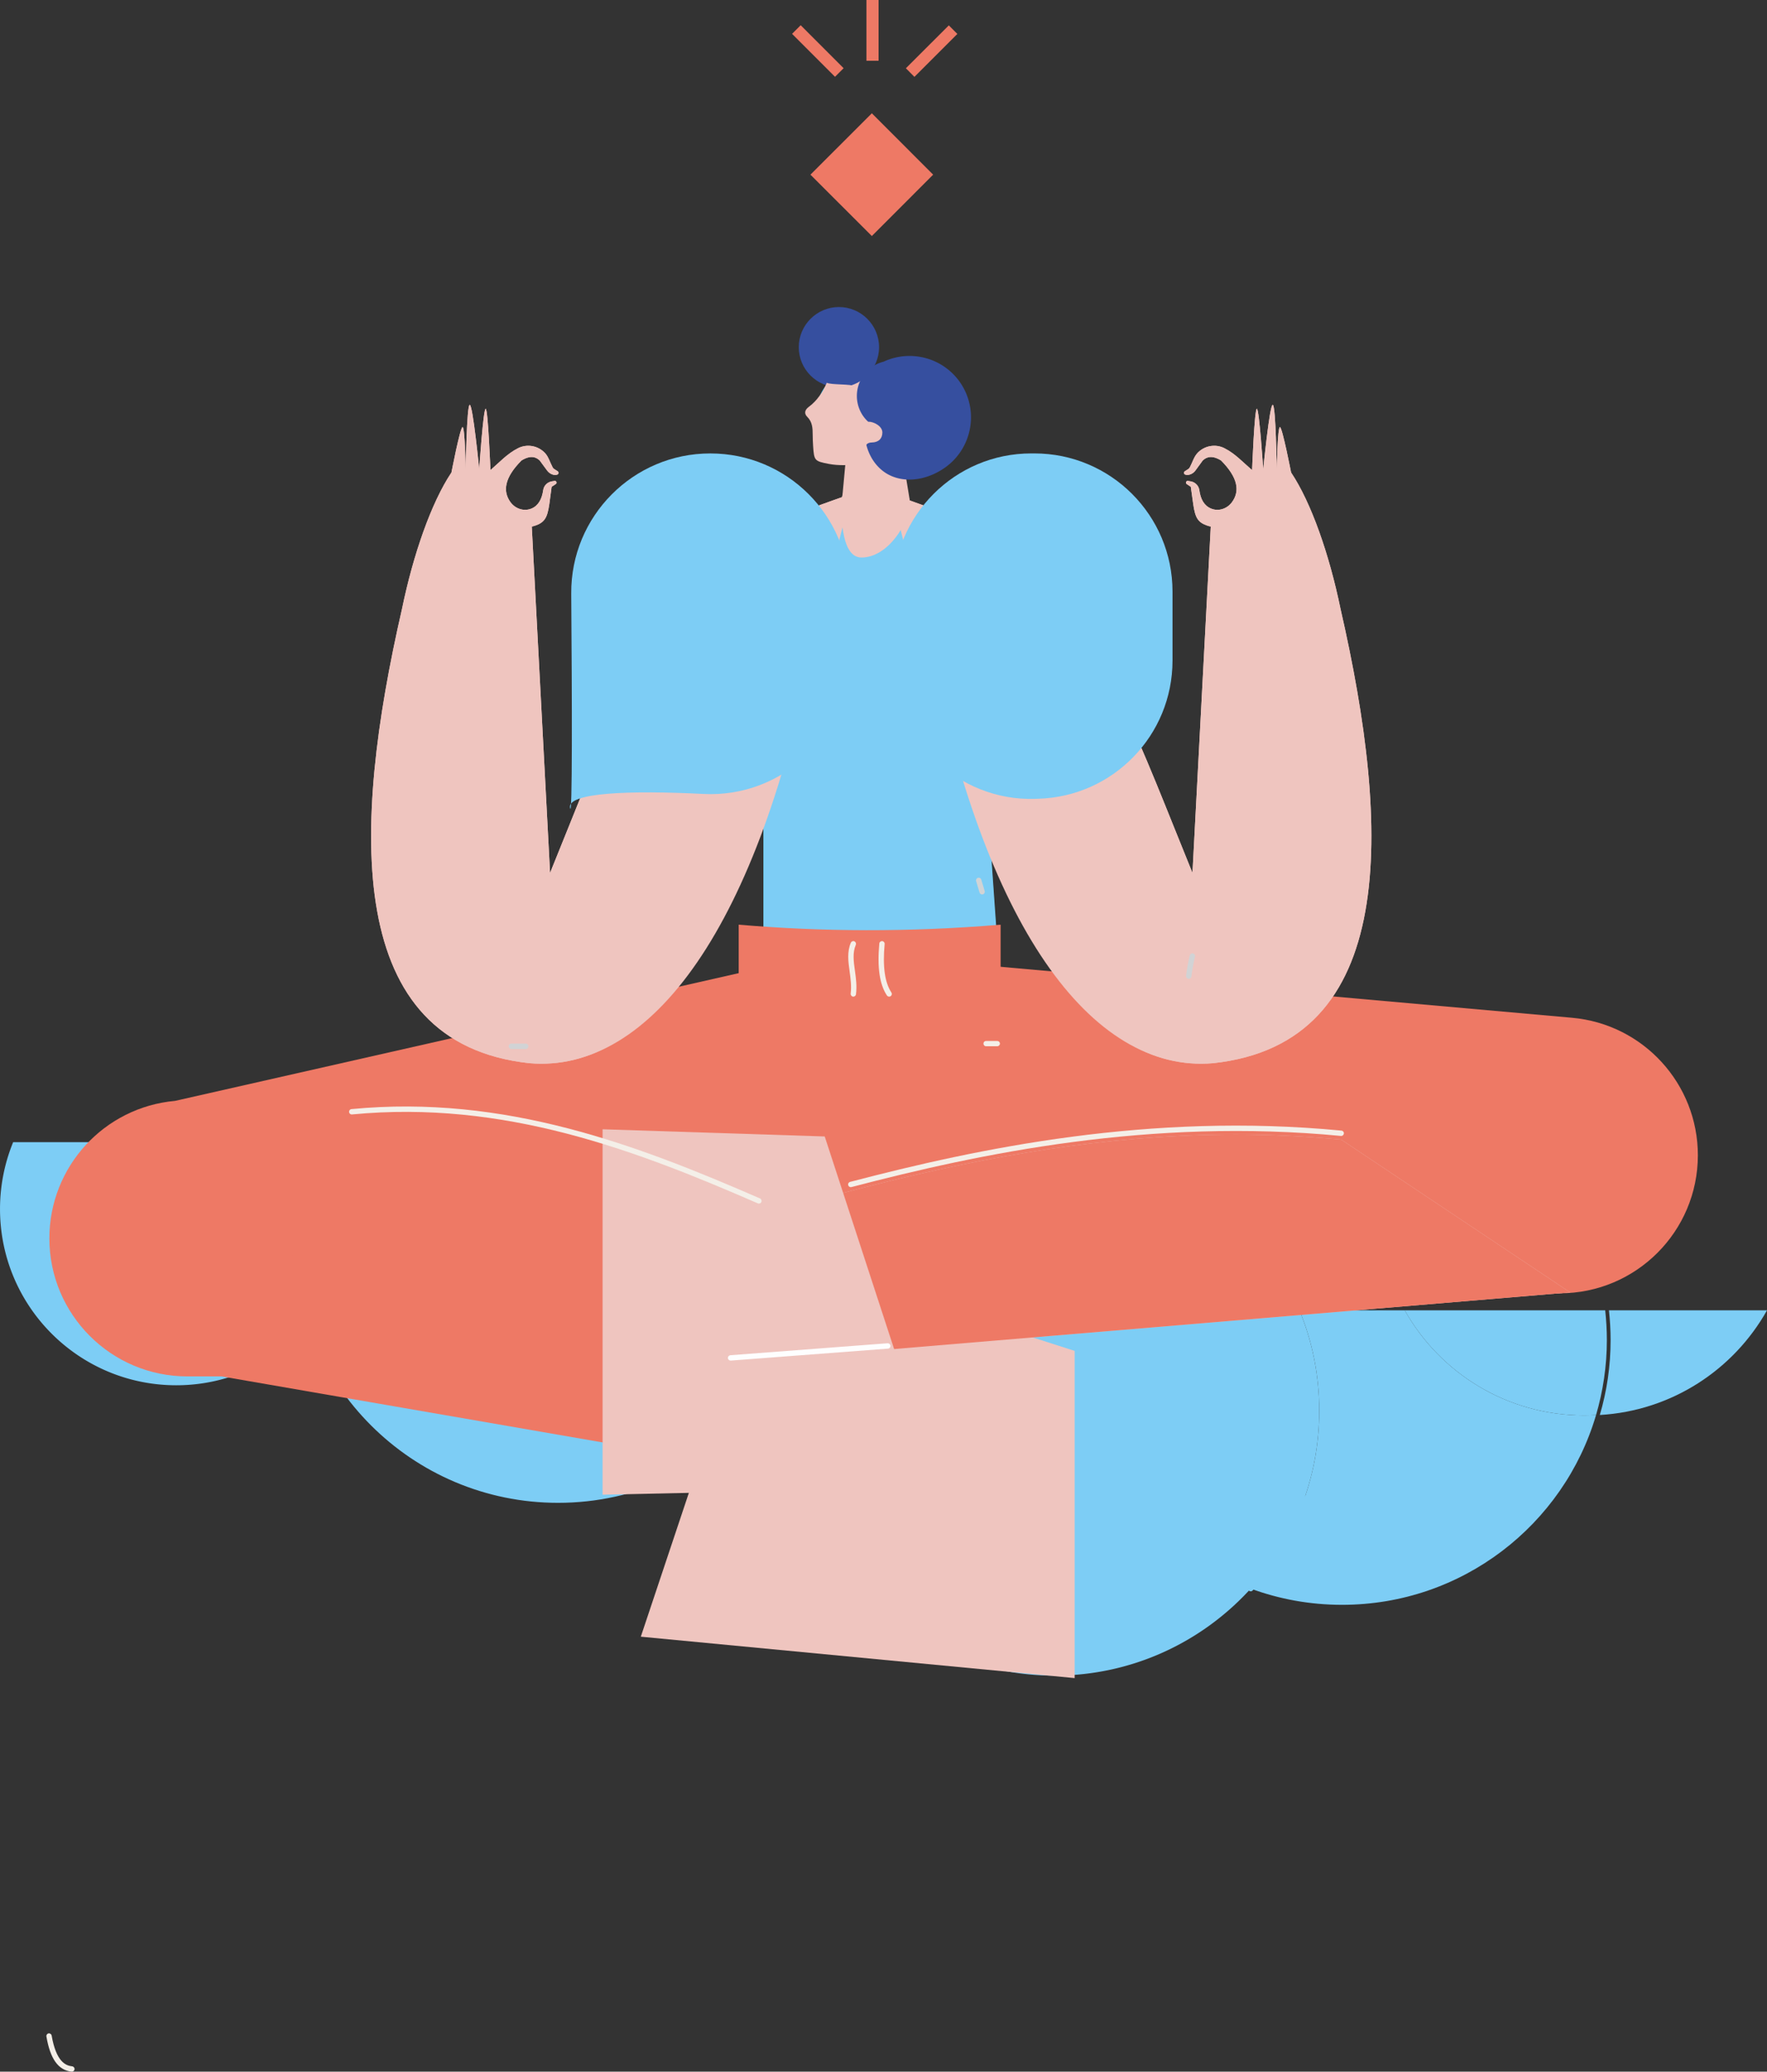
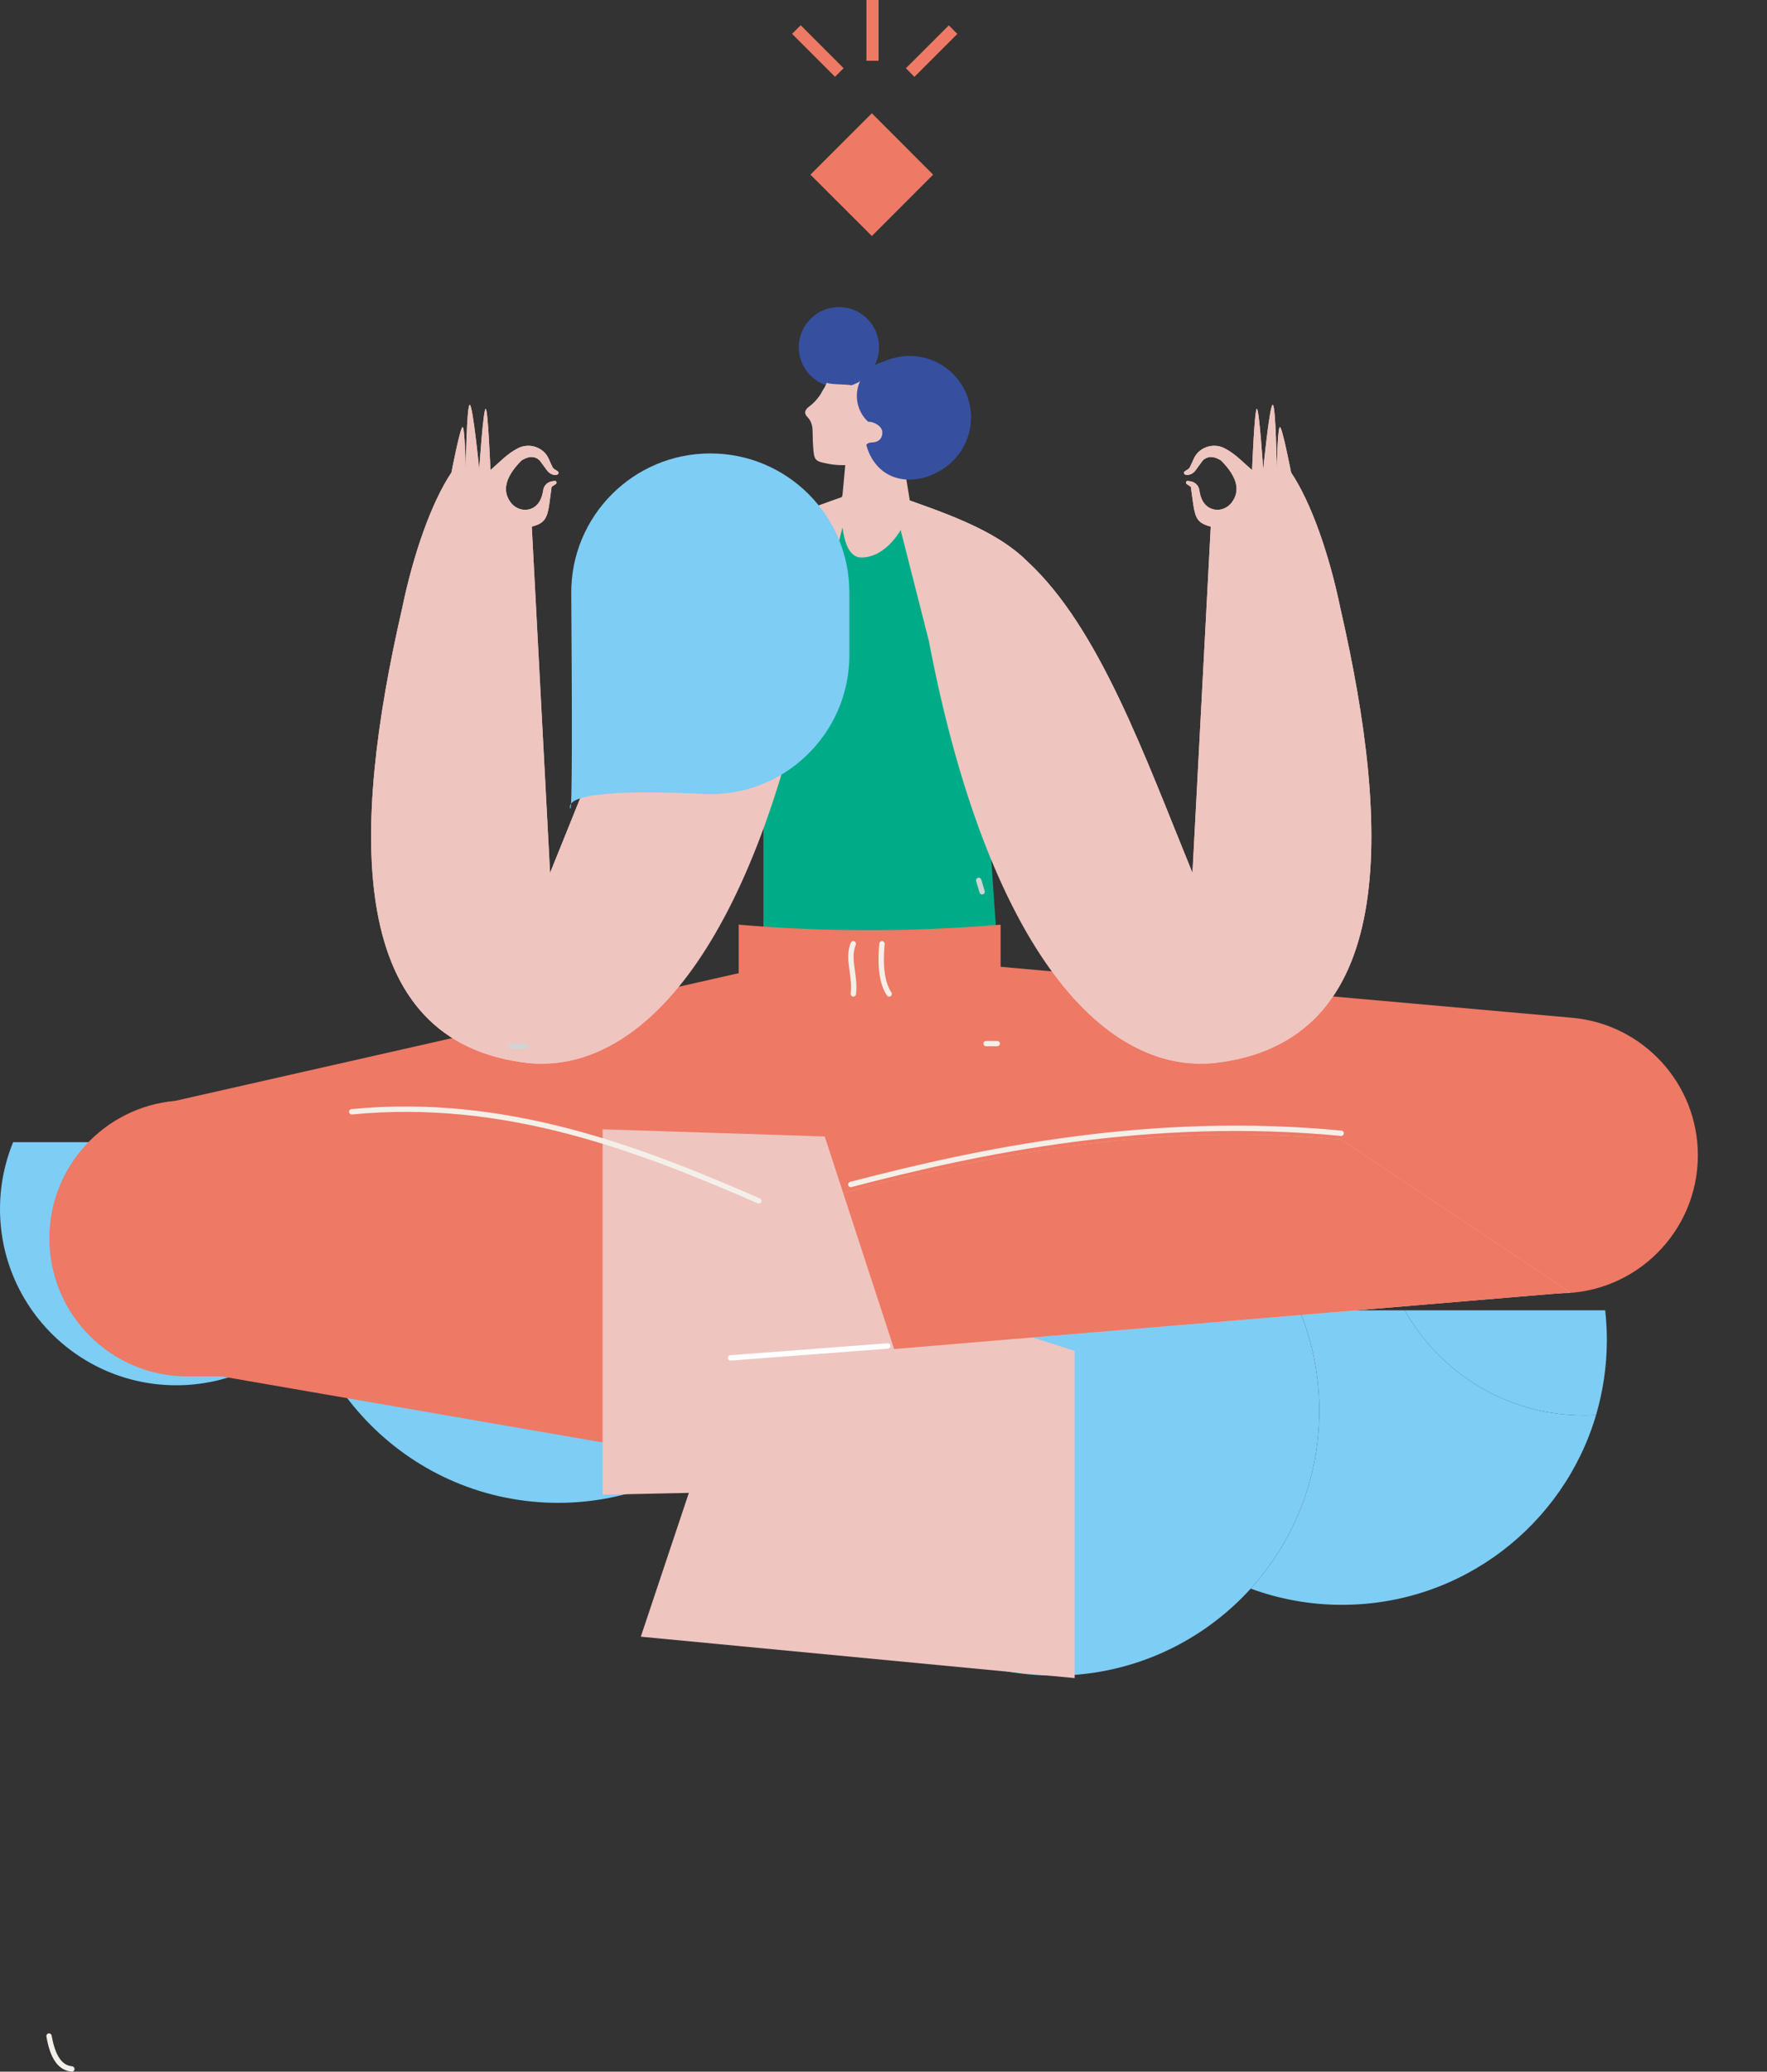
<svg xmlns="http://www.w3.org/2000/svg" preserveAspectRatio="xMidYMid meet" data-bbox="0.01 0 1222.12 1432.59" viewBox="0 0 1222.13 1432.59" height="687.473" width="586.477" fill-rule="evenodd" clip-rule="evenodd" data-type="ugc" aria-hidden="true" aria-label="">
  <rect x="0" y="0" width="1222.13" height="1432.59" fill="#333333" stroke="none" />
  <g>
    <path d="M49.69 1432.59h-.18c-9.21-1.03-14.76-8.76-17.41-24.33-.18-1 .48-1.97 1.51-2.14.96-.17 1.93.52 2.11 1.51 3.13 17.99 9.58 20.76 14.15 21.27 1.02.11 1.81 1.03 1.69 2.05-.12.94-.9 1.63-1.87 1.63z" fill="#f4efe8" fill-rule="nonzero" />
-     <path d="M1112.82 906.12h109.31c-23.07 41.07-65.89 69.5-115.64 72.38 4.88-16.46 7.47-33.85 7.47-51.85 0-6.93-.42-13.81-1.14-20.54z" fill="#7dcdf5" fill-rule="nonzero" />
    <path d="M898.77 906.12h72.82c24.39 43.35 70.77 72.64 124.01 72.64 2.77 0 5.54-.11 8.31-.26-22.34 75.89-92.57 131.27-175.68 131.27-22.22 0-43.48-3.96-63.18-11.21 29.45-32.51 47.4-75.63 47.4-122.97 0-24.58-4.82-48.06-13.67-69.48z" fill="#7dcdf5" fill-rule="nonzero" />
    <path d="M898.77 906.12H559.81a183.763 183.763 0 0 0-13.61 69.48c0 101.13 81.97 183.12 183.15 183.12 53.78 0 102.15-23.22 135.69-60.15 29.45-32.51 47.4-75.63 47.4-122.97 0-24.58-4.82-48.06-13.67-69.48z" fill="#7dcdf5" fill-rule="nonzero" />
    <path d="M555.48 786.65H216.52c-8.79 21.45-13.61 44.89-13.61 69.47 0 101.13 81.97 183.12 183.09 183.12 53.78 0 102.21-23.22 135.69-60.15 29.45-32.51 47.46-75.63 47.46-122.98 0-24.58-4.88-48.03-13.67-69.47z" fill="#7dcdf5" fill-rule="nonzero" />
    <path d="M234.71 789.82H9.1a121.726 121.726 0 0 0-9.09 46.23c0 67.31 54.57 121.89 121.9 121.89 35.84 0 68-15.46 90.34-40.04 19.57-21.65 31.56-50.34 31.56-81.85 0-16.37-3.25-31.97-9.1-46.23z" fill="#7dcdf5" fill-rule="nonzero" />
-     <path d="M865.05 1100.43c-.48 0-.96-.17-1.26-.49-.78-.69-.84-1.85-.12-2.62 16.32-18.05 28.73-38.79 36.74-61.66.36-.97 1.45-1.45 2.41-1.14.9.34 1.45 1.4 1.08 2.37-8.19 23.33-20.84 44.52-37.52 62.94-.36.4-.84.6-1.33.6z" fill="#7dcdf5" fill-rule="nonzero" />
    <path d="M971.59 906.12h138.64c.72 6.73 1.14 13.6 1.14 20.54 0 17.99-2.65 35.39-7.47 51.85-2.77.14-5.54.26-8.31.26-53.24 0-99.62-29.29-124.01-72.64z" fill="#7dcdf5" fill-rule="nonzero" />
    <path d="M528.01 671.35h162.91l-17.59-253.77c0-40.12-32.52-72.66-72.69-72.66-40.11 0-72.63 32.54-72.63 72.66v253.77z" fill="#00ac88" fill-rule="nonzero" />
-     <path d="M528.01 671.35l163.1-.77-17.77-253c0-40.12-32.52-72.66-72.69-72.66-40.11 0-72.63 32.54-72.63 72.66v253.77z" fill="#7dcdf5" fill-rule="nonzero" />
    <path d="M510.91 708.25h181.16v-68.82c-63.66 5.28-123.77 4.91-181.16 0v68.82z" fill="#ee7965" fill-rule="nonzero" />
    <path d="M569.45 303.59c0 6.96 5.66 12.6 12.59 12.6 6.99 0 12.65-5.65 12.65-12.6 0-6.96-5.66-12.58-12.65-12.58-6.93 0-12.59 5.62-12.59 12.58z" fill="#00b6f1" fill-rule="nonzero" />
    <path d="M580.47 292.64c0 6.96 5.66 12.6 12.59 12.6 6.99 0 12.59-5.65 12.59-12.6 0-6.96-5.6-12.61-12.59-12.61-6.93 0-12.59 5.65-12.59 12.61z" fill="#00b6f1" fill-rule="nonzero" />
    <path d="M585.77 894.34h493.08c52.7 0 95.46-42.75 95.46-95.46 0-49.42-37.76-90.69-87.03-95.08L600.1 660.36l-14.33 233.97z" fill="#ee7965" fill-rule="nonzero" />
    <path d="M622.63 951.81H129.61c-52.7 0-95.46-42.75-95.46-95.46 0-49.42 37.76-90.69 86.97-95.08l485.91-110.09 15.6 300.63z" fill="#ee7965" fill-rule="nonzero" />
    <path d="M616.61 341.6c35.05 12.52 71.31 24.02 94.14 46.8 49.39 45.74 80.52 133.16 114.01 215.23l12.65-239.48c-8.85-2.2-10.66-5.67-12.11-15.4l-1.69-12.12-2.83-1.88c-1.02-.69-.42-2.34.78-2.2.78.11 1.57.23 2.29.37 2.95.63 5.24 3.02 5.66 5.99.84 6.25 3.31 10.75 8.07 12.75 5.12 2.17 11.02.23 14.39-4.25 5.78-7.73 4.28-17.16-7.41-28.95-6.08-3.79-10.06-2.6-12.71 0l-5 6.87c-1.02 1.4-2.47 2.45-4.16 2.91-1.14.31-2.23.31-3.13-.14-.9-.43-.9-1.72-.06-2.23l2.23-1.43c.48-.31.9-.74 1.2-1.28 1.87-3.54 2.83-7.24 5.24-9.84 4.82-5.16 12.47-6.56 18.73-3.36 7.35 3.71 12.71 9.64 19.09 15.12 0 0 1.63-42.38 3.31-42.38 1.63 0 4.4 41.83 4.4 41.83s4.4-44.6 6.56-44.6c2.23 0 2.77 45.15 2.77 45.15s.54-29.72 2.23-29.72c1.63 0 7.71 31.37 7.71 31.37 13.91 20.77 26.44 56.7 34.15 94.12 35.05 152.86 40.17 300.59-88.11 314.37-84.8 7.16-159.3-96.34-196.52-291.78l-25.9-101.84z" fill="#efc5bf" fill-rule="nonzero" />
    <path d="M616.61 341.6c35.05 12.52 71.31 24.02 94.14 46.8 49.39 45.74 80.52 133.16 114.01 215.23l12.65-239.48c-8.85-2.2-10.66-5.67-12.11-15.4l-1.69-12.12-2.83-1.88c-1.02-.69-.42-2.34.78-2.2.78.11 1.57.23 2.29.37 2.95.63 5.24 3.02 5.66 5.99.84 6.25 3.31 10.75 8.07 12.75 5.12 2.17 11.02.23 14.39-4.25 5.78-7.73 4.28-17.16-7.41-28.95-6.08-3.79-10.06-2.6-12.71 0l-5 6.87c-1.02 1.4-2.47 2.45-4.16 2.91-1.14.31-2.23.31-3.13-.14-.9-.43-.9-1.72-.06-2.23l2.23-1.43c.48-.31.9-.74 1.2-1.28 1.87-3.54 2.83-7.24 5.24-9.84 4.82-5.16 12.47-6.56 18.73-3.36 7.35 3.71 12.71 9.64 19.09 15.12 0 0 1.63-42.38 3.31-42.38 1.63 0 4.4 41.83 4.4 41.83s4.4-44.6 6.56-44.6c2.23 0 2.77 45.15 2.77 45.15s.54-29.72 2.23-29.72c1.63 0 7.71 31.37 7.71 31.37 13.91 20.77 26.44 56.7 34.15 94.12 35.05 152.86 40.17 300.59-88.11 314.37-84.8 7.16-149.97-93.58-187.19-289.01L616.59 341.6z" fill="#efc5bf" fill-rule="nonzero" />
-     <path d="M716.1 552.42c.72-.03 1.45-.06 2.11-.08 51.68-1.54 92.75-43.84 92.75-95.52v-47.71c0-52.79-42.76-95.57-95.58-95.57h-2.11c-52.76 0-95.52 42.78-95.52 95.57v47.77c0 53.9 44.51 97.26 98.35 95.55z" fill="#7dcdf5" fill-rule="nonzero" />
    <path d="M588.54 341.6c-34.99 12.52-71.31 24.02-94.14 46.8-49.39 45.74-80.46 133.16-113.95 215.23L367.8 364.15c8.79-2.2 10.66-5.67 12.11-15.4l1.63-12.12 2.83-1.88c1.08-.69.48-2.34-.78-2.2-.78.11-1.57.23-2.23.37-2.95.63-5.24 3.02-5.66 5.99-.9 6.25-3.37 10.75-8.07 12.75-5.18 2.17-11.08.23-14.45-4.25-5.72-7.73-4.22-17.16 7.47-28.95 6.08-3.79 10-2.6 12.65 0l5.06 6.87c1.02 1.4 2.47 2.45 4.1 2.91 1.15.31 2.23.31 3.19-.14.84-.43.9-1.72.06-2.23l-2.23-1.43c-.54-.31-.96-.74-1.26-1.28-1.87-3.54-2.83-7.24-5.24-9.84-4.82-5.16-12.41-6.56-18.73-3.36-7.35 3.71-12.71 9.64-19.03 15.12 0 0-1.69-42.38-3.31-42.38-1.69 0-4.46 41.83-4.46 41.83s-4.4-44.6-6.56-44.6c-2.17 0-2.77 45.15-2.77 45.15s-.54-29.72-2.17-29.72c-1.69 0-7.71 31.37-7.71 31.37-13.91 20.77-26.44 56.7-34.15 94.12-35.11 152.86-40.17 300.59 88.11 314.37 84.74 7.16 159.3-96.34 196.52-291.78l25.84-101.84z" fill="#efc5bf" fill-rule="nonzero" />
    <path d="M588.54 341.6c-34.99 12.52-71.31 24.02-94.14 46.8-49.39 45.74-80.46 133.16-113.95 215.23L367.8 364.15c8.79-2.2 10.66-5.67 12.11-15.4l1.63-12.12 2.83-1.88c1.08-.69.48-2.34-.78-2.2-.78.11-1.57.23-2.23.37-2.95.63-5.24 3.02-5.66 5.99-.9 6.25-3.37 10.75-8.07 12.75-5.18 2.17-11.08.23-14.45-4.25-5.72-7.73-4.22-17.16 7.47-28.95 6.08-3.79 10-2.6 12.65 0l5.06 6.87c1.02 1.4 2.47 2.45 4.1 2.91 1.15.31 2.23.31 3.19-.14.84-.43.9-1.72.06-2.23l-2.23-1.43c-.54-.31-.96-.74-1.26-1.28-1.87-3.54-2.83-7.24-5.24-9.84-4.82-5.16-12.41-6.56-18.73-3.36-7.35 3.71-12.71 9.64-19.03 15.12 0 0-1.69-42.38-3.31-42.38-1.69 0-4.46 41.83-4.46 41.83s-4.4-44.6-6.56-44.6c-2.17 0-2.77 45.15-2.77 45.15s-.54-29.72-2.17-29.72c-1.69 0-7.71 31.37-7.71 31.37-13.91 20.77-26.44 56.7-34.15 94.12-35.11 152.86-40.17 300.59 88.11 314.37 84.74 7.16 149.91-93.58 187.13-289.01l35.23-104.61z" fill="#efc5bf" fill-rule="nonzero" />
    <path d="M587.46 453.01c0 54.96-46.07 98.85-100.94 96.02-51.07-2.6-94.07-.91-92.27 9.47 1.69 10.1 1.38-75.37.84-148.1-.36-53.39 42.82-96.85 96.18-96.85 53.12 0 96.18 43.03 96.18 96.16v43.3z" fill="#7dcdf5" fill-rule="nonzero" />
    <path d="M581.86 348.17c0 12.06.78 37.36 13.97 37.36 18.91 0 33.31-24.96 33.31-37.05 0-12.06-10.66-21.87-23.85-21.87-13.19 0-23.43 9.47-23.43 21.57z" fill="#efc5bf" fill-rule="nonzero" />
    <path fill="#efc5bf" fill-rule="nonzero" d="M618.59 281.06l10.66 64.99-46.79-1.13 5.84-63.04 30.29-.82z" />
    <path d="M566.56 278.29c0 8.81 7.11 15.97 15.9 15.97 8.85 0 16.02-7.16 16.02-15.97s-7.17-15.97-16.02-15.97c-8.79 0-15.9 7.16-15.9 15.97z" fill="#00b6f1" fill-rule="nonzero" />
    <path d="M570.11 274.73c0 13.06 10.6 23.67 23.67 23.67 13.07 0 23.67-10.61 23.67-23.67 0-13.06-10.6-23.67-23.67-23.67-13.07 0-23.67 10.61-23.67 23.67z" fill="#efc5bf" fill-rule="nonzero" />
    <path d="M552.46 240.08c0 15.32 12.47 27.75 27.77 27.75 15.3 0 27.77-12.43 27.77-27.75s-12.47-27.75-27.77-27.75c-15.3 0-27.77 12.44-27.77 27.75z" fill="#364f9f" fill-rule="nonzero" />
    <path d="M593.78 300.22c-2.35 0-4.7-.31-6.93-.94a1.81 1.81 0 0 1-1.26-2.28c.3-.97 1.32-1.54 2.29-1.28 1.93.54 3.91.82 5.9.82 1.02 0 1.87.83 1.87 1.85 0 1-.84 1.82-1.87 1.82z" fill="#d1d3d5" fill-rule="nonzero" />
    <path d="M600.47 291.64a24.107 24.107 0 0 1-3.43-3.88c-5.18-7.41-5.66-16.77-2.05-24.44 1.69-3.65 4.4-6.96 7.95-9.47 2.59-1.8 5.36-3.05 8.25-3.76 18.31-8.5 40.59-3 52.64 14.03 13.49 19.19 8.91 45.69-10.24 59.24-11.08 7.81-25.05 10.78-36.68 5.96-17.22-7.13-21.92-29.54-16.44-37.67z" fill="#364f9f" fill-rule="nonzero" />
-     <path d="M822.16 676.88l-.18-.03c-.96-.11-1.75-1.03-1.63-2.02.42-3.94 1.27-8.67 2.53-14.15.3-1 1.27-1.6 2.29-1.37.96.23 1.57 1.22 1.32 2.22-1.2 5.31-2.05 9.9-2.47 13.69-.12.94-.9 1.66-1.87 1.66z" fill="#d1d3d5" fill-rule="nonzero" />
    <path d="M679.3 618.53c-.84 0-1.57-.51-1.81-1.34l-2.35-7.87c-.3-.97.24-2 1.26-2.31.96-.28 1.99.26 2.29 1.25l2.35 7.87c.3.97-.24 2.03-1.21 2.31l-.54.08z" fill="#d1d3d5" fill-rule="nonzero" />
    <path d="M243.26 826.27c174.36-16.77 311.01 89.24 463.69 135.56 5 1.51 8.07 6.44 7.29 11.55-4.28 28.06-17.53 112.57-21.2 114.39-4.4 2.2-18.73-45.69-18.73-45.69l-549.82-95.26 118.77-120.55z" fill="#ee7965" fill-rule="nonzero" />
    <path fill="#efc5bf" fill-rule="nonzero" d="M443.21 1131.8l300.06 28.63V934.16l-211.4-67.71-88.66 265.35z" />
    <path d="M927.68 788.08c-174.36-16.77-326.98 29.77-479.65 76.12-5 1.48-8.07 6.41-7.29 11.55 4.28 28.03 17.53 112.54 21.2 114.36 4.4 2.22 18.73-45.69 18.73-45.69l605.29-50.71-158.28-105.63z" fill="#efc5bf" fill-rule="nonzero" />
    <path d="M927.68 788.08c-174.36-16.77-326.98 29.77-479.65 76.12-5 1.48-8.07 6.41-7.29 11.55 4.28 28.03 17.53 112.54 21.2 114.36 4.4 2.22 18.73-45.69 18.73-45.69l605.29-50.71-158.28-105.63z" fill="#ee7965" fill-rule="nonzero" />
    <path fill="#efc5bf" fill-rule="nonzero" d="M416.77 1033.61l232.9-4.97-79.26-242.76-153.64-4.96v252.69z" />
    <path d="M588.42 820.94c-.78 0-1.57-.54-1.75-1.37-.3-.99.3-2.02 1.32-2.28 88.59-23.19 207.24-48.23 339.86-35.45.96.08 1.75.99 1.63 1.99-.12 1.03-.96 1.77-1.99 1.69-132.02-12.7-250.31 12.23-338.6 35.36l-.48.06z" fill="#f4efe8" fill-rule="nonzero" />
    <path d="M524.88 832.29l-.72-.14c-84.26-36.68-175.32-71.64-280.72-61.49-1.02.08-1.93-.66-1.99-1.68-.12-1 .6-1.91 1.63-2.02 106.3-10.22 197.85 24.92 282.59 61.8.9.4 1.32 1.51.9 2.45-.24.68-.96 1.08-1.69 1.08z" fill="#f4efe8" fill-rule="nonzero" />
    <path d="M614.98 689.17c-.6 0-1.2-.28-1.57-.82-5.06-7.64-6.75-19.36-5.24-35.88.06-1.02 1.02-1.77 2.05-1.68.96.11 1.75 1 1.63 2.02-1.45 15.63.12 26.58 4.64 33.48.6.86.36 2-.48 2.57-.3.23-.66.31-1.02.31z" fill="#f4efe8" fill-rule="nonzero" />
    <path d="M590.23 689.17h-.3c-.96-.14-1.69-1.08-1.57-2.08.66-5.16-.06-10.3-.72-15.23-.96-6.99-1.87-13.58.84-19.97.42-.91 1.51-1.37 2.47-.94.9.4 1.32 1.49.96 2.43-2.35 5.41-1.51 11.52-.6 17.97.72 5.19 1.45 10.55.72 16.23-.12.92-.9 1.6-1.81 1.6z" fill="#f4efe8" fill-rule="nonzero" />
    <path d="M505.31 940.86c-.96 0-1.81-.74-1.87-1.71-.06-1.02.72-1.91 1.75-1.99l108.71-8.27c1.02-.06 1.87.69 1.99 1.71.06 1.03-.66 1.91-1.75 2l-108.71 8.27h-.12z" fill="#fefefe" fill-rule="nonzero" />
    <path d="M689.72 723.51h-7.71c-1.02 0-1.81-.83-1.81-1.85 0-1.03.78-1.82 1.81-1.82h7.71c1.02 0 1.87.79 1.87 1.82s-.84 1.85-1.87 1.85z" fill="#f4efe8" fill-rule="nonzero" />
    <path d="M363.65 725.4h-9.94c-1.02 0-1.87-.83-1.87-1.86 0-1.03.84-1.85 1.87-1.85h9.94c1.02 0 1.81.82 1.81 1.85 0 1.02-.78 1.86-1.81 1.86z" fill="#d1d3d5" fill-rule="nonzero" />
    <path fill="#ee7965" fill-rule="nonzero" d="M603 163.22l-42.46-42.44L603 78.34l42.4 42.44-42.4 42.44z" />
    <path fill="#ee7965" fill-rule="nonzero" d="M599.26 42.01h8.41V0h-8.41v42.01z" />
    <path fill="#ee7965" fill-rule="nonzero" d="M632.45 53.16l-5.9-5.96 29.69-29.66 5.9 5.93-29.69 29.69z" />
    <path fill="#ee7965" fill-rule="nonzero" d="M577.52 53.1l5.96-5.93-29.69-29.72-5.96 5.96 29.69 29.69z" />
    <path d="M594.44 320.87c1.21-3.68 2.47-7.39 3.61-11.09.84-2.57 2.17-3.74 4.94-3.79 4.7-.08 7.35-2.74 7.29-7.02-.06-4.34-6.08-7.51-9.82-7.33-4.03.17-4.22.28-4.64-2.25-9.09-.17-5.54-9.27-4.28-12.41-2.71-1.28 1.75-8.64-.18-9.87-2.59-1.69-16.86-.86-19.51-2.43-2.89 6.56-6.68 12.41-12.41 16.63-2.89 2.14-3.43 4.65-1.08 6.99 3.49 3.42 3.73 7.76 3.73 12.32 0 2.62.12 5.28.3 7.93.66 10.07 1.08 10.35 10.72 12.23 7.11 1.37 14.15.97 21.32.09z" fill="#efc5bf" fill-rule="nonzero" />
  </g>
</svg>